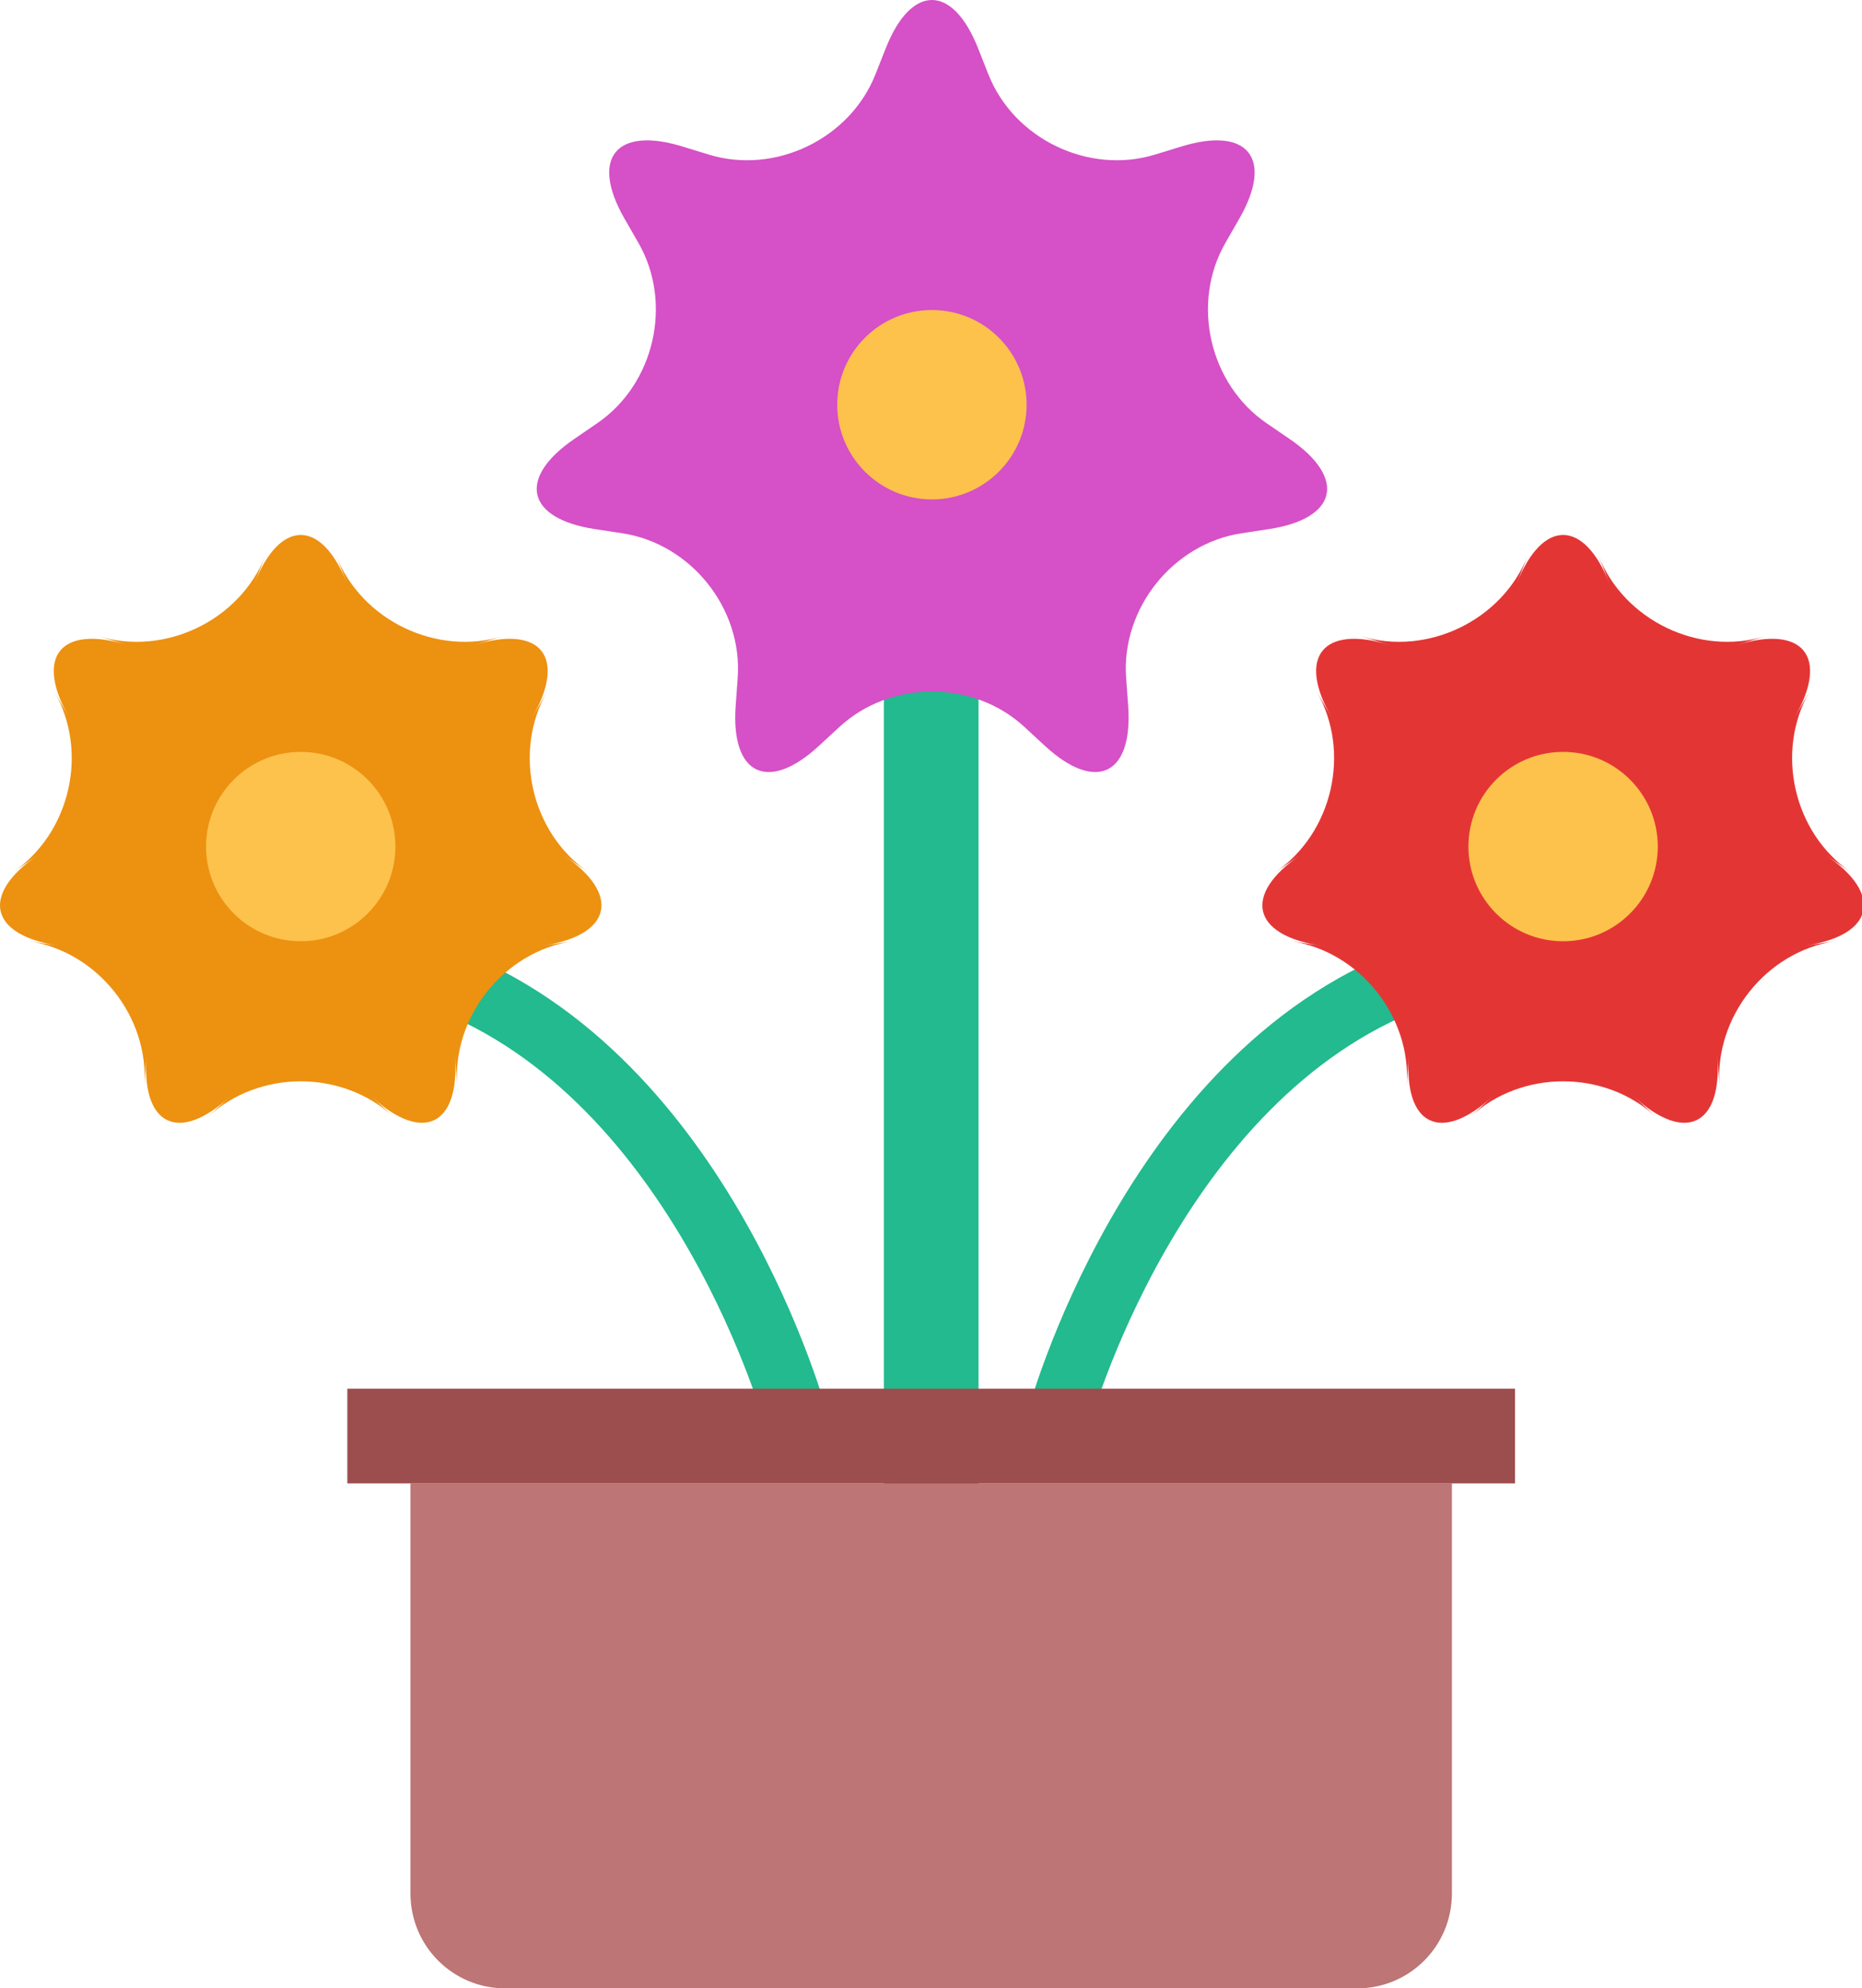
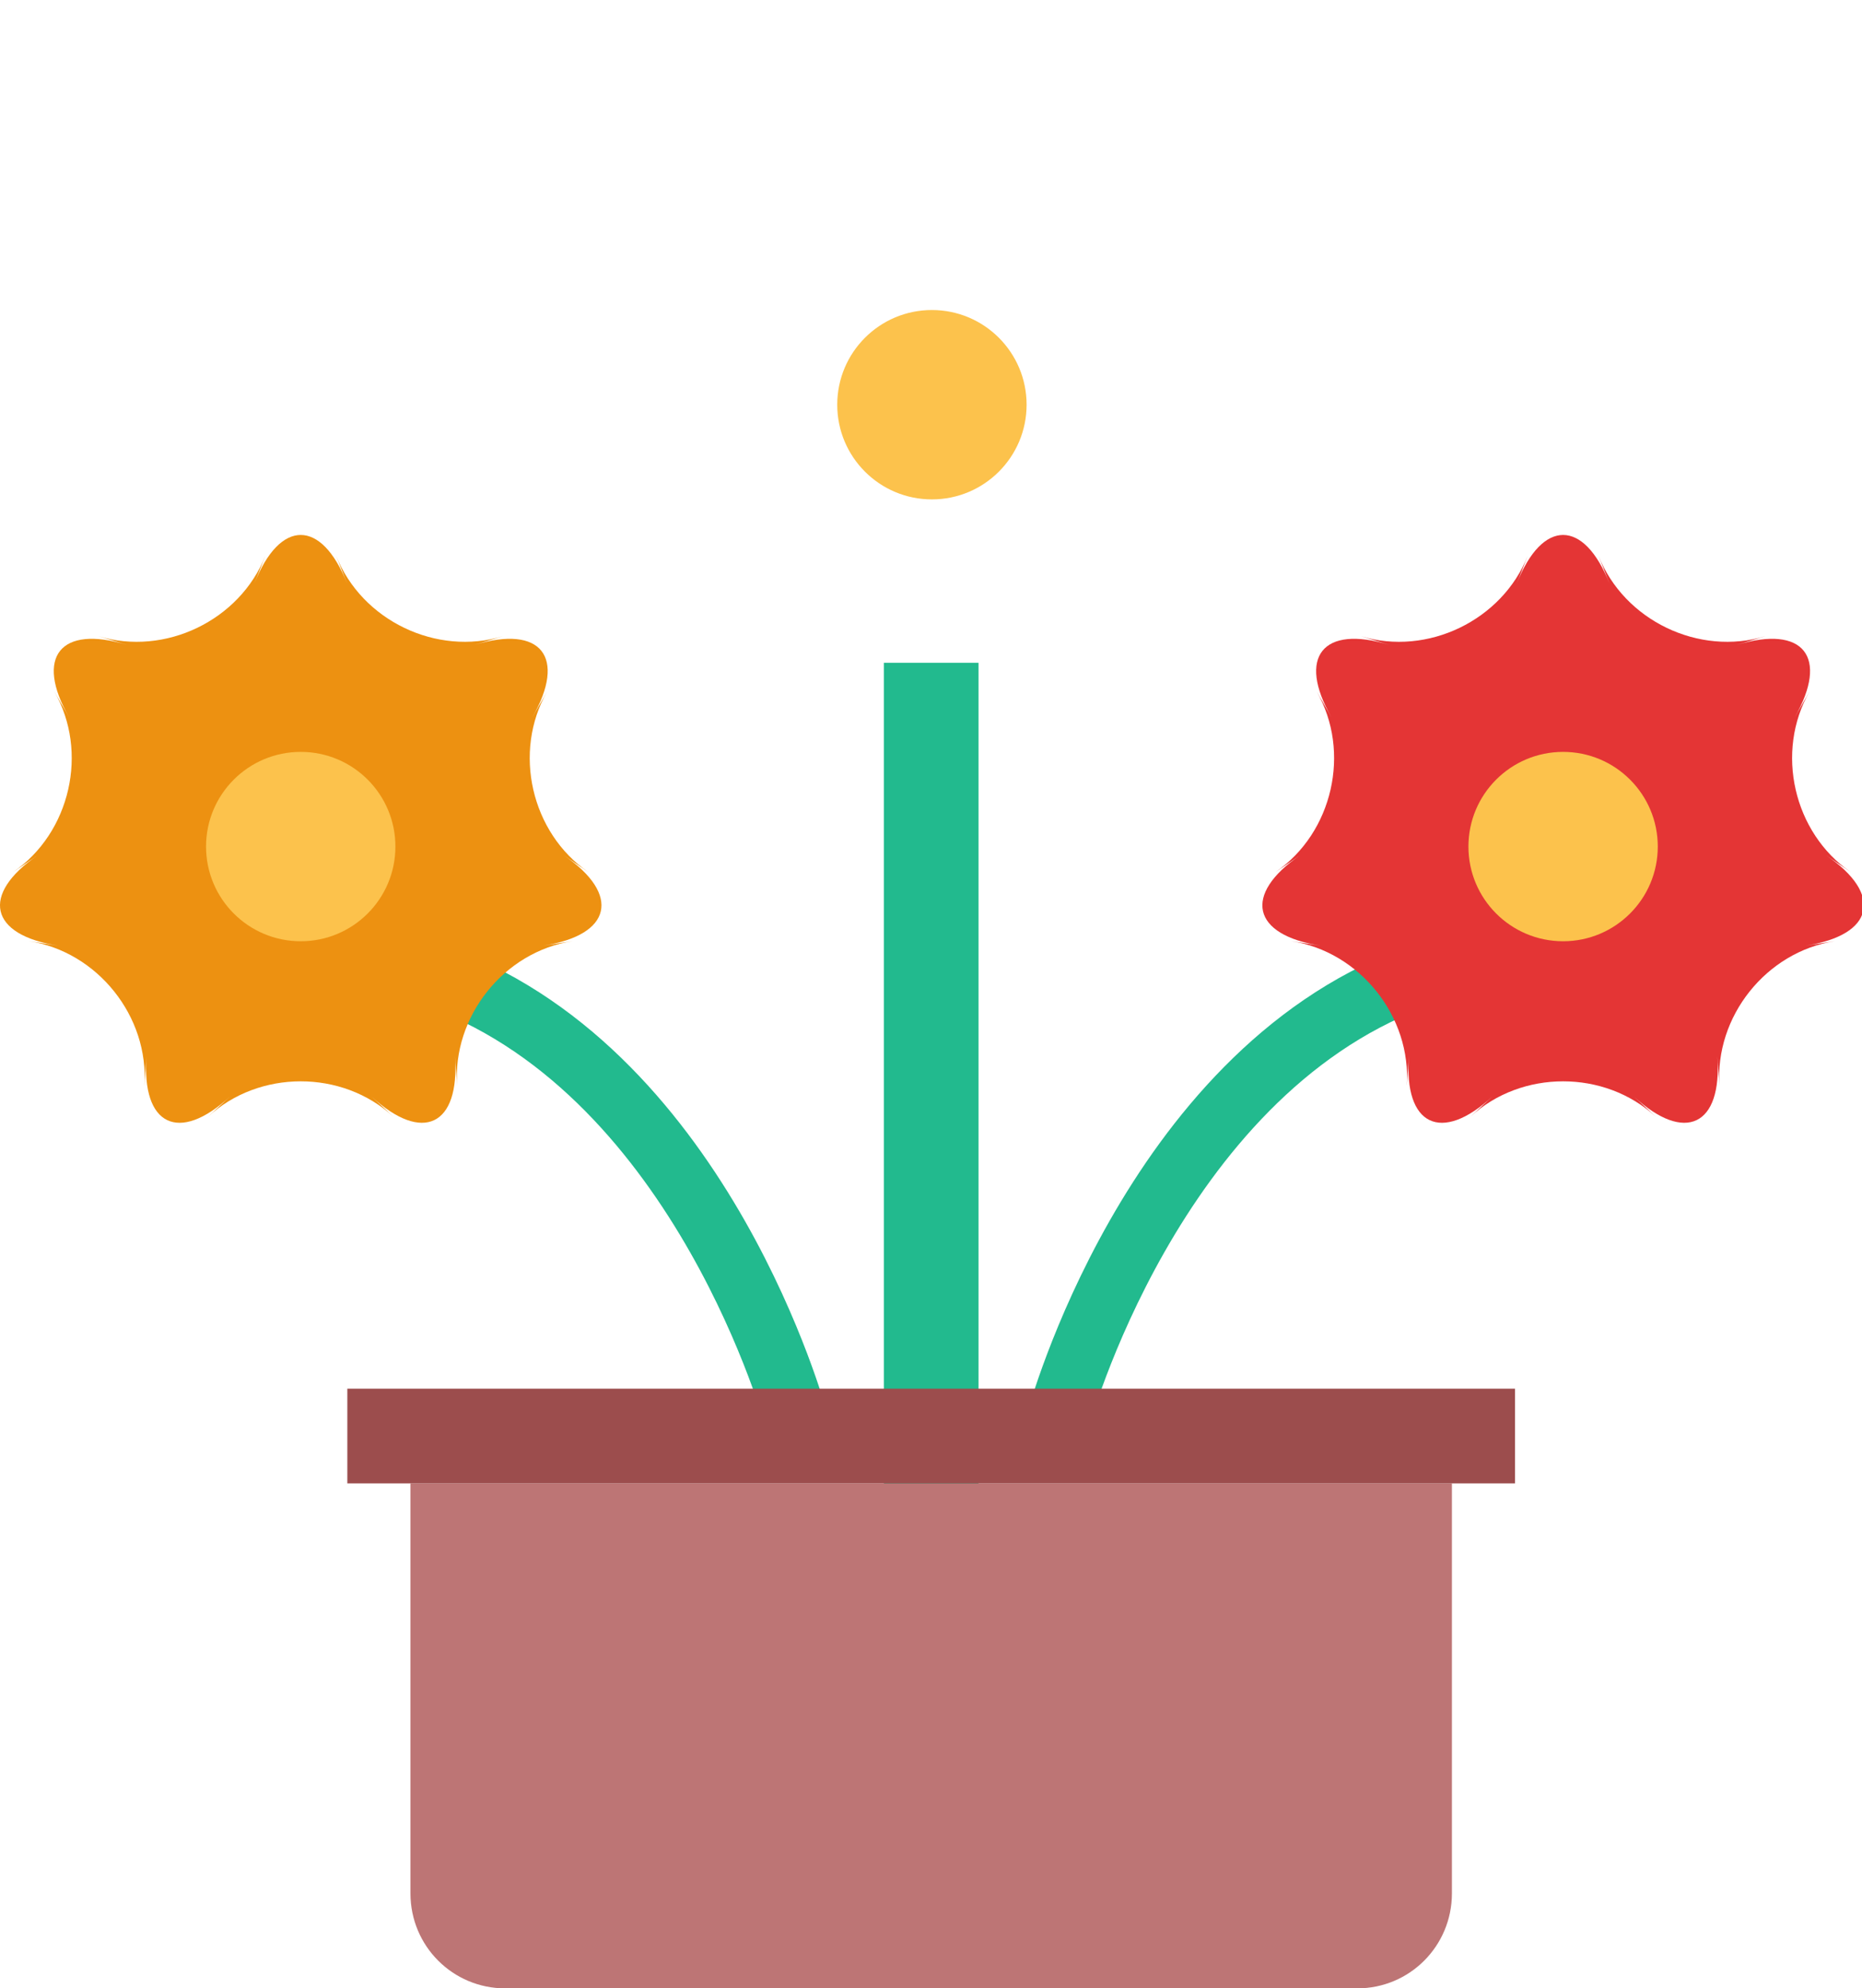
<svg xmlns="http://www.w3.org/2000/svg" width="59px" height="63px" viewBox="0 0 59 63" version="1.1">
  <title>Flower</title>
  <desc>Created with Sketch.</desc>
  <defs />
  <g id="Page-1" stroke="none" stroke-width="1" fill="none" fill-rule="evenodd">
    <g id="Artboard" transform="translate(-223, -117)">
      <g id="Flower" transform="translate(223, 117)">
        <rect id="Rectangle-7" fill="#22BA8E" x="28.006" y="21" width="3" height="30" />
-         <path d="M32.46,23.032 C30.841,21.536 28.212,21.541 26.599,23.032 L25.951,23.63 C24.333,25.126 23.151,24.549 23.311,22.358 L23.375,21.479 C23.535,19.281 21.893,17.229 19.721,16.897 L18.85,16.764 C16.671,16.431 16.385,15.148 18.198,13.907 L18.925,13.409 C20.743,12.164 21.324,9.6 20.229,7.695 L19.79,6.931 C18.692,5.02 19.516,3.996 21.617,4.64 L22.46,4.898 C24.567,5.543 26.933,4.398 27.74,2.355 L28.064,1.535 C28.873,-0.515 30.188,-0.508 30.994,1.535 L31.318,2.355 C32.127,4.405 34.498,5.541 36.598,4.898 L37.441,4.64 C39.548,3.994 40.363,5.026 39.268,6.931 L38.829,7.695 C37.731,9.606 38.321,12.168 40.133,13.409 L40.861,13.907 C42.679,15.152 42.38,16.432 40.209,16.764 L39.337,16.897 C37.159,17.23 35.523,19.288 35.683,21.479 L35.747,22.358 C35.907,24.556 34.72,25.121 33.107,23.63 L32.46,23.032 Z" id="Star" fill="#D650C7" />
        <path d="M25.233,44.999 C25.233,44.999 22.297,34.119 14.006,31" id="Path-11" stroke="#22BA8E" stroke-width="2" stroke-linecap="round" />
        <path d="M44.756,44.999 C44.756,44.999 41.82,34.119 33.529,31" id="Path-11" stroke="#22BA8E" stroke-width="2" stroke-linecap="round" transform="translate(39.142, 38) scale(-1, 1) translate(-39.142, -38) " />
        <circle id="Oval-3" fill="#FCC24C" cx="29.529" cy="12.823" r="3" />
        <path d="M12.466,35.384 C10.844,33.885 8.209,33.889 6.592,35.384 L7.288,34.741 C5.666,36.24 4.482,35.662 4.642,33.466 L4.573,34.411 C4.734,32.209 3.087,30.151 0.911,29.819 L1.847,29.962 C-0.336,29.628 -0.623,28.343 1.194,27.099 L0.412,27.634 C2.234,26.386 2.816,23.816 1.719,21.907 L2.191,22.729 C1.091,20.814 1.917,19.788 4.022,20.433 L3.116,20.155 C5.228,20.802 7.6,19.655 8.409,17.607 L8.061,18.488 C8.872,16.434 10.189,16.44 10.998,18.488 L10.65,17.607 C11.461,19.661 13.837,20.8 15.942,20.155 L15.036,20.433 C17.148,19.786 17.964,20.82 16.867,22.729 L17.339,21.907 C16.239,23.822 16.83,26.39 18.646,27.634 L17.864,27.099 C19.687,28.346 19.387,29.629 17.211,29.962 L18.148,29.819 C15.964,30.152 14.325,32.215 14.485,34.411 L14.416,33.466 C14.577,35.669 13.387,36.235 11.77,34.741 L12.466,35.384 Z" id="Star" fill="#ED9111" />
        <path d="M13.006,47 L46.006,47 L46.006,59.991 C46.006,61.653 44.672,63 43.005,63 L16.008,63 C14.35,63 13.006,61.663 13.006,59.991 L13.006,47 Z" id="Rectangle-5" fill="#BD7575" />
        <rect id="Rectangle-6" fill="#9C4D4D" x="11.006" y="44" width="37" height="3" />
        <circle id="Oval-3" fill="#FCC24C" cx="9.529" cy="26.823" r="3" />
        <path d="M52.466,35.384 C50.844,33.885 48.209,33.889 46.592,35.384 L47.288,34.741 C45.666,36.24 44.482,35.662 44.642,33.466 L44.573,34.411 C44.734,32.209 43.087,30.151 40.911,29.819 L41.847,29.962 C39.664,29.628 39.377,28.343 41.194,27.099 L40.412,27.634 C42.234,26.386 42.816,23.816 41.719,21.907 L42.191,22.729 C41.091,20.814 41.917,19.788 44.022,20.433 L43.116,20.155 C45.228,20.802 47.6,19.655 48.409,17.607 L48.061,18.488 C48.872,16.434 50.189,16.44 50.998,18.488 L50.65,17.607 C51.461,19.661 53.837,20.8 55.942,20.155 L55.036,20.433 C57.148,19.786 57.964,20.82 56.867,22.729 L57.339,21.907 C56.239,23.822 56.83,26.39 58.646,27.634 L57.864,27.099 C59.687,28.346 59.387,29.629 57.211,29.962 L58.148,29.819 C55.964,30.152 54.325,32.215 54.485,34.411 L54.416,33.466 C54.577,35.669 53.387,36.235 51.77,34.741 L52.466,35.384 Z" id="Star" fill="#E43535" />
        <circle id="Oval-3" fill="#FCC24C" cx="49.529" cy="26.823" r="3" />
      </g>
    </g>
  </g>
</svg>